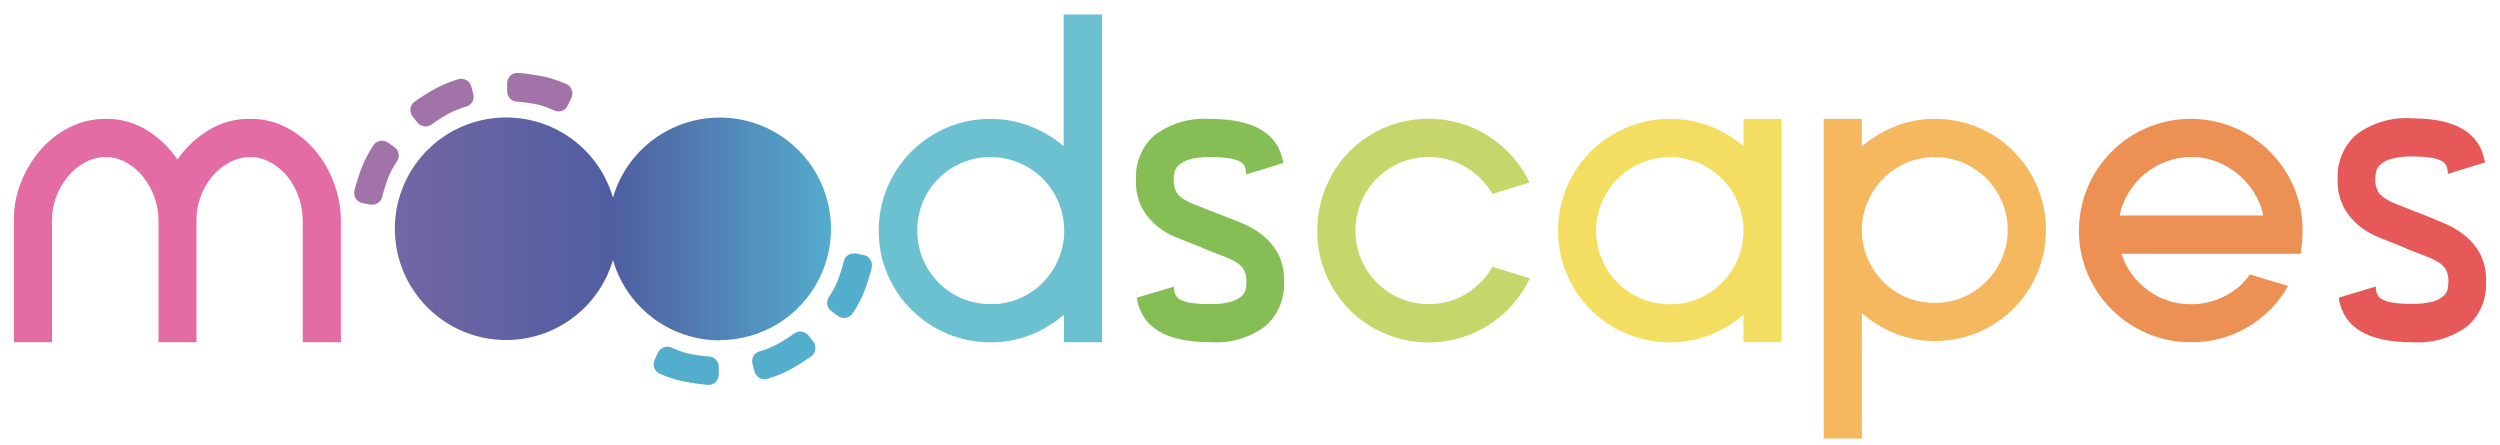
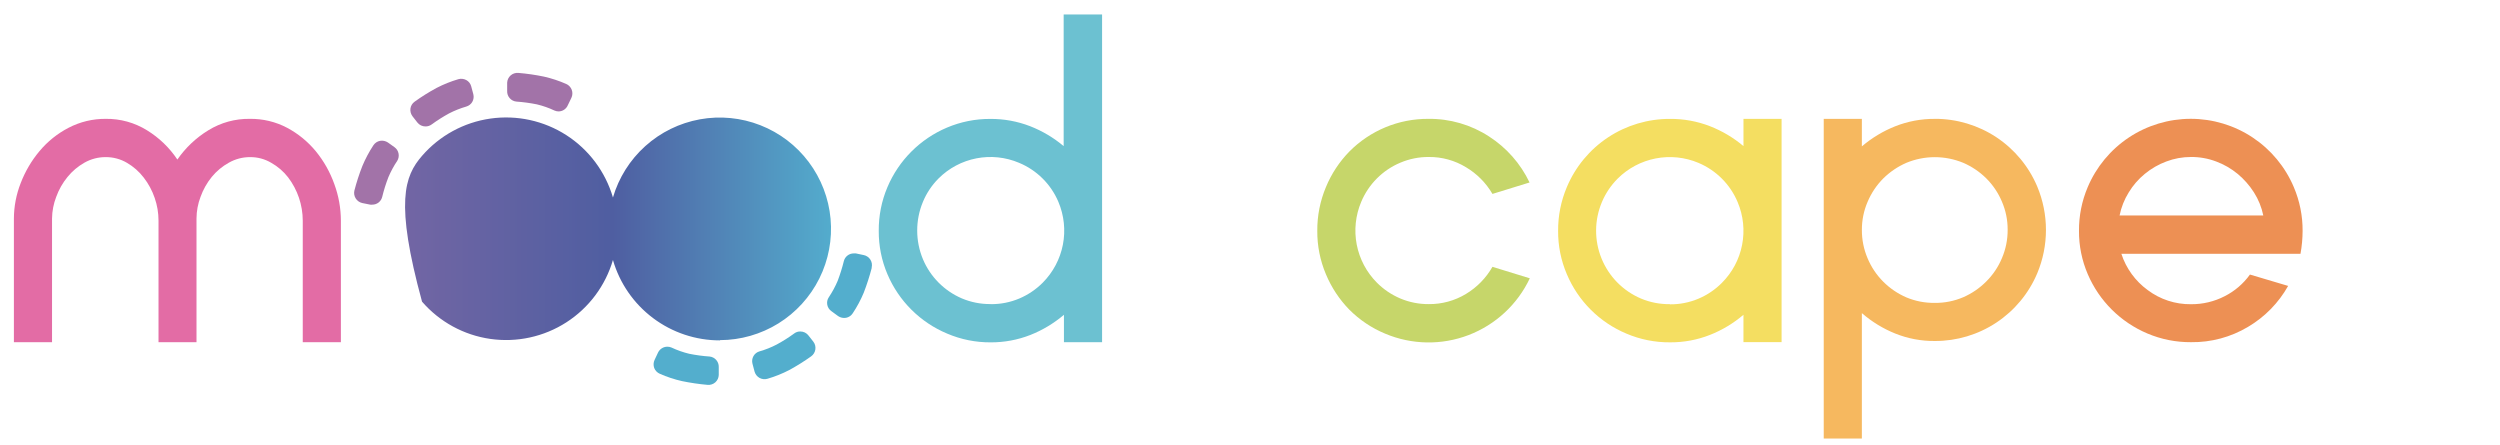
<svg xmlns="http://www.w3.org/2000/svg" width="118" height="21" viewBox="0 0 118 21" fill="none">
-   <path d="M58.594 10.521C58.942 10.662 59.27 10.85 59.566 11.081C59.872 11.32 60.127 11.617 60.316 11.956C60.528 12.374 60.628 12.839 60.608 13.307C60.626 13.697 60.557 14.086 60.406 14.447C60.254 14.806 60.024 15.128 59.733 15.388C58.978 15.95 58.045 16.221 57.107 16.15C55.018 16.15 53.867 15.45 53.655 14.05L55.406 13.531C55.405 13.643 55.423 13.755 55.459 13.861C55.499 13.972 55.576 14.065 55.678 14.124C55.837 14.212 56.012 14.269 56.192 14.293C56.499 14.338 56.81 14.358 57.12 14.351C57.438 14.361 57.757 14.327 58.066 14.251C58.253 14.206 58.429 14.12 58.58 14C58.684 13.915 58.758 13.8 58.793 13.67C58.819 13.552 58.831 13.432 58.831 13.311C58.839 13.125 58.805 12.939 58.731 12.768C58.655 12.626 58.545 12.506 58.41 12.418C58.228 12.298 58.032 12.2 57.826 12.126C57.593 12.041 57.309 11.926 56.974 11.796L56.554 11.615C56.262 11.495 55.941 11.37 55.594 11.236C55.254 11.107 54.935 10.927 54.649 10.702C54.347 10.462 54.095 10.165 53.908 9.827C53.696 9.409 53.595 8.944 53.616 8.476C53.596 8.084 53.665 7.693 53.816 7.331C53.968 6.969 54.198 6.645 54.491 6.384C55.251 5.815 56.191 5.541 57.138 5.614C59.2 5.614 60.344 6.308 60.57 7.695L58.819 8.235C58.821 8.12 58.804 8.006 58.769 7.896C58.732 7.783 58.652 7.689 58.547 7.633C58.39 7.553 58.221 7.5 58.047 7.475C57.744 7.429 57.438 7.408 57.131 7.414C56.812 7.405 56.493 7.438 56.183 7.514C55.992 7.563 55.815 7.651 55.661 7.774C55.553 7.862 55.476 7.981 55.439 8.115C55.412 8.234 55.398 8.355 55.398 8.477C55.39 8.662 55.424 8.847 55.498 9.017C55.572 9.159 55.681 9.28 55.816 9.367C55.999 9.487 56.195 9.585 56.4 9.659C56.633 9.747 56.911 9.859 57.232 9.989L57.652 10.15L58.594 10.521Z" fill="#86BE56" />
  <path d="M72.207 13.136C71.626 14.368 70.59 15.328 69.318 15.815C68.045 16.302 66.633 16.278 65.378 15.748C64.747 15.486 64.174 15.102 63.691 14.619C63.218 14.135 62.842 13.566 62.582 12.941C62.309 12.294 62.171 11.599 62.176 10.898C62.17 10.19 62.309 9.488 62.582 8.835C62.84 8.208 63.217 7.636 63.691 7.151C64.177 6.66 64.757 6.271 65.395 6.006C66.033 5.741 66.718 5.607 67.409 5.61C68.429 5.596 69.429 5.885 70.284 6.442C71.11 6.974 71.772 7.726 72.195 8.613L70.444 9.153C70.14 8.633 69.71 8.199 69.192 7.892C68.665 7.571 68.058 7.404 67.441 7.41C66.977 7.406 66.517 7.499 66.09 7.681C65.258 8.032 64.598 8.695 64.249 9.528C63.98 10.165 63.906 10.868 64.038 11.548C64.17 12.227 64.502 12.852 64.99 13.342C65.305 13.659 65.679 13.911 66.09 14.086C66.517 14.267 66.977 14.358 67.441 14.354C68.058 14.36 68.664 14.194 69.192 13.875C69.712 13.562 70.144 13.121 70.444 12.594L72.207 13.136Z" fill="#C6D66A" />
  <path d="M84.091 5.609V16.15H82.291V14.857C81.82 15.26 81.285 15.581 80.709 15.808C80.11 16.044 79.471 16.163 78.827 16.158C78.119 16.164 77.418 16.024 76.767 15.747C75.498 15.216 74.488 14.208 73.954 12.94C73.678 12.295 73.538 11.599 73.543 10.897C73.538 10.189 73.678 9.487 73.954 8.834C74.356 7.875 75.034 7.057 75.902 6.483C76.769 5.91 77.788 5.607 78.828 5.612C79.471 5.607 80.11 5.724 80.71 5.956C81.285 6.181 81.82 6.498 82.292 6.896V5.612L84.091 5.609ZM78.818 14.364C79.283 14.369 79.744 14.278 80.172 14.096C80.584 13.922 80.957 13.669 81.272 13.352C81.762 12.863 82.095 12.239 82.227 11.559C82.36 10.88 82.286 10.176 82.016 9.538C81.666 8.704 81.003 8.04 80.169 7.688C79.532 7.419 78.828 7.346 78.149 7.478C77.47 7.61 76.845 7.941 76.355 8.429C76.038 8.747 75.785 9.122 75.611 9.535C75.252 10.385 75.244 11.342 75.591 12.197C75.937 13.052 76.609 13.734 77.458 14.093C77.888 14.273 78.35 14.362 78.815 14.356L78.818 14.364Z" fill="#F4DE61" />
  <path d="M91.324 5.609C92.356 5.606 93.366 5.908 94.227 6.477C95.087 7.047 95.76 7.858 96.16 8.809C96.43 9.457 96.569 10.151 96.569 10.852C96.569 11.554 96.43 12.248 96.16 12.895C95.76 13.847 95.087 14.658 94.227 15.227C93.366 15.797 92.356 16.099 91.324 16.095C90.683 16.101 90.048 15.981 89.453 15.742C88.879 15.511 88.347 15.185 87.88 14.779V20.7H86.08V5.609H87.88V6.909C88.349 6.509 88.88 6.189 89.453 5.961C90.048 5.725 90.684 5.606 91.324 5.611V5.609ZM91.324 14.297C91.785 14.301 92.242 14.21 92.666 14.029C93.07 13.853 93.438 13.601 93.749 13.288C94.066 12.974 94.318 12.6 94.49 12.188C94.672 11.763 94.765 11.304 94.761 10.84C94.763 10.385 94.671 9.934 94.49 9.515C94.317 9.104 94.065 8.73 93.749 8.415C93.436 8.107 93.069 7.859 92.666 7.685C92.24 7.509 91.784 7.418 91.323 7.418C90.863 7.418 90.406 7.509 89.981 7.685C89.575 7.862 89.205 8.112 88.89 8.423C88.576 8.739 88.325 9.113 88.152 9.523C87.971 9.942 87.879 10.393 87.881 10.848C87.877 11.312 87.97 11.771 88.152 12.196C88.324 12.607 88.575 12.981 88.89 13.296C89.204 13.61 89.574 13.861 89.981 14.037C90.406 14.215 90.863 14.303 91.324 14.296V14.297Z" fill="#F6B85F" />
  <path d="M108 13.495C107.551 14.294 106.899 14.961 106.109 15.427C105.295 15.913 104.363 16.164 103.415 16.151C102.707 16.156 102.006 16.016 101.355 15.74C100.09 15.206 99.082 14.202 98.542 12.94C98.265 12.295 98.124 11.6 98.128 10.898C98.123 10.189 98.263 9.487 98.539 8.835C98.943 7.878 99.62 7.062 100.485 6.488C101.35 5.914 102.366 5.608 103.404 5.608C104.442 5.608 105.458 5.914 106.323 6.488C107.188 7.062 107.865 7.878 108.269 8.835C108.546 9.487 108.687 10.189 108.683 10.898C108.682 11.26 108.648 11.622 108.583 11.978H100.128C100.351 12.666 100.786 13.265 101.371 13.691C101.959 14.133 102.678 14.368 103.414 14.359C103.968 14.364 104.515 14.234 105.007 13.98C105.48 13.74 105.888 13.39 106.198 12.959L108 13.495ZM103.415 7.41C103.016 7.409 102.621 7.481 102.248 7.623C101.88 7.76 101.538 7.957 101.235 8.207C100.934 8.453 100.677 8.749 100.476 9.082C100.268 9.416 100.122 9.785 100.044 10.171H106.828C106.748 9.784 106.599 9.415 106.387 9.082C106.177 8.752 105.917 8.457 105.617 8.207C105.314 7.957 104.972 7.76 104.604 7.623C104.223 7.478 103.818 7.406 103.41 7.41H103.415Z" fill="#ED9054" />
-   <path d="M115.328 10.523C115.676 10.664 116.004 10.852 116.3 11.083C116.606 11.322 116.861 11.62 117.05 11.958C117.263 12.376 117.364 12.841 117.342 13.309C117.361 13.7 117.293 14.089 117.141 14.449C116.99 14.809 116.759 15.131 116.467 15.39C115.712 15.952 114.78 16.223 113.841 16.152C111.75 16.152 110.598 15.452 110.386 14.052L112.137 13.521C112.136 13.633 112.154 13.745 112.19 13.851C112.231 13.962 112.31 14.055 112.412 14.114C112.571 14.203 112.746 14.26 112.926 14.283C113.232 14.328 113.542 14.348 113.851 14.341C114.169 14.351 114.488 14.318 114.797 14.241C114.985 14.196 115.16 14.111 115.311 13.99C115.416 13.906 115.49 13.79 115.524 13.66C115.551 13.543 115.564 13.422 115.565 13.301C115.574 13.115 115.539 12.929 115.465 12.758C115.39 12.617 115.28 12.497 115.147 12.408C114.964 12.289 114.768 12.191 114.563 12.116C114.33 12.031 114.046 11.916 113.711 11.786L113.291 11.605C112.999 11.485 112.678 11.36 112.331 11.226C111.985 11.093 111.661 10.906 111.371 10.674C111.07 10.433 110.818 10.136 110.63 9.799C110.418 9.382 110.317 8.916 110.338 8.448C110.318 8.056 110.387 7.665 110.538 7.303C110.689 6.941 110.92 6.617 111.213 6.356C111.972 5.789 112.912 5.515 113.857 5.586C115.924 5.586 117.068 6.28 117.289 7.667L115.538 8.207C115.539 8.092 115.521 7.978 115.485 7.868C115.448 7.755 115.368 7.661 115.263 7.605C115.106 7.525 114.937 7.472 114.763 7.447C114.46 7.401 114.153 7.38 113.847 7.386C113.529 7.377 113.211 7.41 112.902 7.486C112.711 7.535 112.532 7.624 112.377 7.746C112.27 7.835 112.193 7.954 112.155 8.087C112.128 8.206 112.114 8.328 112.114 8.449C112.106 8.635 112.14 8.819 112.214 8.989C112.289 9.132 112.4 9.252 112.535 9.339C112.713 9.459 112.904 9.557 113.104 9.631C113.337 9.719 113.615 9.831 113.936 9.961L114.356 10.122L115.328 10.523Z" fill="#E75858" />
  <path d="M11.798 5.61C12.408 5.602 13.009 5.746 13.549 6.03C14.07 6.307 14.531 6.684 14.906 7.139C15.285 7.602 15.581 8.127 15.781 8.692C15.984 9.243 16.088 9.826 16.09 10.414V16.151H14.29V10.413C14.288 9.675 14.045 8.957 13.598 8.37C13.382 8.092 13.113 7.86 12.807 7.687C12.505 7.507 12.159 7.413 11.807 7.416C11.457 7.414 11.112 7.504 10.807 7.676C10.496 7.847 10.221 8.076 9.996 8.35C9.767 8.632 9.587 8.951 9.465 9.293C9.341 9.619 9.277 9.965 9.275 10.314V16.151H7.482V10.413C7.482 10.048 7.421 9.686 7.301 9.342C7.183 8.996 7.008 8.671 6.784 8.382C6.569 8.101 6.301 7.865 5.996 7.687C5.691 7.507 5.343 7.413 4.989 7.416C4.639 7.414 4.294 7.504 3.989 7.676C3.68 7.85 3.407 8.08 3.184 8.356C2.955 8.636 2.776 8.953 2.653 9.293C2.527 9.619 2.46 9.964 2.456 10.314V16.151H0.656V10.314C0.659 9.741 0.768 9.174 0.977 8.642C1.188 8.092 1.488 7.581 1.867 7.13C2.247 6.676 2.713 6.302 3.239 6.03C3.78 5.749 4.381 5.605 4.99 5.61C5.678 5.6 6.354 5.787 6.939 6.15C7.511 6.501 8 6.972 8.372 7.531C8.756 6.974 9.254 6.504 9.831 6.151C10.421 5.786 11.104 5.598 11.798 5.61Z" fill="#E36CA5" />
  <path d="M52.018 0.684V16.151H50.218V14.858C49.746 15.259 49.212 15.581 48.636 15.809C48.037 16.044 47.398 16.163 46.754 16.159C46.052 16.163 45.357 16.023 44.711 15.748C43.438 15.218 42.424 14.21 41.886 12.941C41.611 12.295 41.472 11.599 41.477 10.898C41.471 10.189 41.61 9.487 41.886 8.835C42.422 7.567 43.431 6.558 44.698 6.022C45.344 5.749 46.039 5.609 46.741 5.613C47.384 5.608 48.023 5.725 48.623 5.957C49.198 6.182 49.732 6.499 50.205 6.897V0.684H52.018ZM46.765 14.356C47.229 14.36 47.689 14.269 48.116 14.088C48.527 13.913 48.901 13.66 49.216 13.344C49.704 12.853 50.036 12.229 50.168 11.55C50.3 10.87 50.226 10.167 49.957 9.53C49.604 8.694 48.936 8.031 48.098 7.684C47.463 7.415 46.762 7.342 46.085 7.474C45.408 7.606 44.786 7.937 44.298 8.425C43.984 8.74 43.734 9.114 43.563 9.525C43.384 9.954 43.292 10.415 43.292 10.88C43.292 11.345 43.384 11.806 43.563 12.236C43.912 13.066 44.57 13.729 45.398 14.084C45.823 14.264 46.281 14.355 46.743 14.352L46.765 14.356Z" fill="#6CC1D1" />
  <path d="M41.145 12.648C41.042 13.044 40.916 13.434 40.769 13.815C40.627 14.156 40.452 14.483 40.247 14.79C40.212 14.844 40.166 14.891 40.112 14.927C40.059 14.963 39.998 14.988 39.935 15C39.805 15.023 39.671 14.995 39.561 14.921L39.246 14.69C39.142 14.619 39.07 14.51 39.047 14.386C39.023 14.262 39.049 14.134 39.12 14.03C39.283 13.787 39.422 13.529 39.537 13.26C39.653 12.955 39.751 12.643 39.829 12.326C39.855 12.222 39.914 12.129 39.999 12.063C40.084 11.996 40.188 11.961 40.296 11.961C40.329 11.958 40.363 11.958 40.396 11.961L40.772 12.04C40.835 12.053 40.895 12.079 40.948 12.116C41.001 12.152 41.046 12.199 41.081 12.254C41.116 12.308 41.139 12.369 41.15 12.433C41.16 12.496 41.158 12.561 41.143 12.624L41.145 12.648Z" fill="#53AECD" />
  <path d="M19.473 5.492C19.433 5.44 19.403 5.38 19.386 5.317C19.369 5.253 19.364 5.186 19.373 5.121C19.382 5.056 19.404 4.994 19.439 4.938C19.473 4.882 19.519 4.834 19.573 4.797C19.904 4.559 20.25 4.343 20.609 4.149C20.937 3.98 21.279 3.842 21.633 3.738C21.759 3.702 21.894 3.717 22.009 3.779C22.065 3.809 22.115 3.851 22.155 3.901C22.194 3.951 22.223 4.009 22.24 4.071L22.34 4.445C22.372 4.566 22.356 4.695 22.294 4.805C22.233 4.914 22.131 4.994 22.01 5.029C21.729 5.111 21.456 5.219 21.196 5.353C20.91 5.509 20.636 5.683 20.373 5.875C20.289 5.937 20.186 5.97 20.081 5.968C20.007 5.968 19.934 5.951 19.868 5.919C19.802 5.887 19.744 5.839 19.699 5.781L19.473 5.492Z" fill="#A273A8" />
  <path d="M33.925 17.317V17.699C33.923 17.765 33.907 17.83 33.88 17.889C33.852 17.949 33.812 18.002 33.763 18.046C33.714 18.09 33.656 18.123 33.594 18.143C33.532 18.164 33.465 18.172 33.4 18.166C32.993 18.13 32.589 18.071 32.189 17.988C31.829 17.907 31.478 17.791 31.141 17.641C31.081 17.616 31.027 17.578 30.982 17.531C30.936 17.484 30.901 17.428 30.878 17.367C30.834 17.244 30.84 17.107 30.896 16.988L31.059 16.641C31.099 16.559 31.161 16.489 31.238 16.44C31.316 16.391 31.405 16.365 31.497 16.364C31.566 16.363 31.634 16.377 31.697 16.405C31.963 16.53 32.241 16.628 32.526 16.697C32.846 16.762 33.169 16.806 33.495 16.828C33.615 16.841 33.726 16.898 33.805 16.989C33.885 17.08 33.928 17.197 33.925 17.317Z" fill="#53AECD" />
  <path d="M18.749 7.593C18.585 7.836 18.446 8.094 18.332 8.363C18.214 8.667 18.117 8.978 18.04 9.294C18.014 9.399 17.954 9.491 17.87 9.558C17.785 9.624 17.68 9.66 17.573 9.659C17.54 9.664 17.506 9.664 17.473 9.659L17.097 9.583C16.971 9.555 16.86 9.477 16.791 9.368C16.721 9.258 16.698 9.126 16.726 8.999C16.829 8.603 16.955 8.213 17.105 7.832C17.247 7.492 17.421 7.165 17.624 6.857C17.66 6.803 17.706 6.756 17.76 6.72C17.814 6.684 17.875 6.659 17.939 6.647C18.068 6.625 18.201 6.653 18.31 6.726L18.625 6.951C18.723 7.023 18.79 7.129 18.812 7.248C18.835 7.367 18.813 7.49 18.749 7.593Z" fill="#A273A8" />
  <path d="M23.938 4.29V3.905C23.941 3.84 23.956 3.775 23.984 3.716C24.012 3.657 24.052 3.604 24.101 3.561C24.15 3.517 24.208 3.484 24.27 3.464C24.332 3.443 24.398 3.436 24.463 3.441C24.87 3.475 25.274 3.533 25.674 3.616C26.035 3.698 26.387 3.814 26.725 3.963C26.785 3.989 26.838 4.027 26.883 4.074C26.928 4.122 26.963 4.177 26.986 4.238C27.009 4.299 27.019 4.364 27.016 4.429C27.014 4.494 26.998 4.558 26.97 4.617L26.801 4.967C26.765 5.053 26.704 5.126 26.627 5.178C26.55 5.23 26.459 5.258 26.366 5.259C26.3 5.259 26.234 5.245 26.173 5.218C25.907 5.092 25.628 4.995 25.341 4.926C25.022 4.862 24.7 4.818 24.375 4.795C24.251 4.784 24.136 4.725 24.055 4.631C23.973 4.537 23.932 4.415 23.938 4.29Z" fill="#A273A8" />
  <path d="M38.387 16.124C38.427 16.175 38.457 16.235 38.474 16.298C38.49 16.361 38.494 16.428 38.485 16.492C38.476 16.557 38.453 16.62 38.419 16.676C38.385 16.732 38.34 16.78 38.287 16.819C37.955 17.055 37.609 17.272 37.251 17.467C36.923 17.637 36.579 17.775 36.224 17.878C36.162 17.896 36.096 17.902 36.032 17.895C35.967 17.888 35.905 17.868 35.848 17.837C35.736 17.773 35.653 17.669 35.617 17.545L35.517 17.169C35.485 17.047 35.501 16.919 35.563 16.809C35.624 16.7 35.727 16.619 35.847 16.585C36.129 16.505 36.402 16.396 36.661 16.261C36.948 16.106 37.224 15.932 37.487 15.739C37.571 15.675 37.674 15.643 37.779 15.646C37.852 15.646 37.924 15.663 37.99 15.695C38.056 15.728 38.113 15.775 38.158 15.833L38.387 16.124Z" fill="#53AECD" />
-   <path d="M33.98 16.066C32.841 16.067 31.732 15.697 30.822 15.012C29.911 14.328 29.247 13.366 28.931 12.272C28.576 13.485 27.796 14.53 26.733 15.214C25.67 15.898 24.396 16.176 23.144 15.997C21.893 15.818 20.748 15.193 19.92 14.238C19.092 13.283 18.636 12.061 18.636 10.797C18.636 9.533 19.092 8.311 19.92 7.356C20.748 6.401 21.893 5.776 23.144 5.597C24.396 5.418 25.67 5.696 26.733 6.38C27.796 7.064 28.576 8.109 28.931 9.322C29.205 8.387 29.735 7.546 30.459 6.895C31.184 6.243 32.076 5.806 33.035 5.632C33.994 5.458 34.983 5.555 35.89 5.911C36.798 6.267 37.588 6.868 38.173 7.648C38.758 8.428 39.115 9.355 39.203 10.325C39.291 11.296 39.108 12.272 38.673 13.144C38.238 14.017 37.569 14.751 36.741 15.265C35.913 15.778 34.958 16.052 33.983 16.054L33.98 16.066Z" fill="url(#paint0_linear_20_235)" />
+   <path d="M33.98 16.066C32.841 16.067 31.732 15.697 30.822 15.012C29.911 14.328 29.247 13.366 28.931 12.272C28.576 13.485 27.796 14.53 26.733 15.214C25.67 15.898 24.396 16.176 23.144 15.997C21.893 15.818 20.748 15.193 19.92 14.238C18.636 9.533 19.092 8.311 19.92 7.356C20.748 6.401 21.893 5.776 23.144 5.597C24.396 5.418 25.67 5.696 26.733 6.38C27.796 7.064 28.576 8.109 28.931 9.322C29.205 8.387 29.735 7.546 30.459 6.895C31.184 6.243 32.076 5.806 33.035 5.632C33.994 5.458 34.983 5.555 35.89 5.911C36.798 6.267 37.588 6.868 38.173 7.648C38.758 8.428 39.115 9.355 39.203 10.325C39.291 11.296 39.108 12.272 38.673 13.144C38.238 14.017 37.569 14.751 36.741 15.265C35.913 15.778 34.958 16.052 33.983 16.054L33.98 16.066Z" fill="url(#paint0_linear_20_235)" />
  <defs>
    <linearGradient id="paint0_linear_20_235" x1="18.616" y1="10.816" x2="39.245" y2="10.816" gradientUnits="userSpaceOnUse">
      <stop stop-color="#7466A4" />
      <stop offset="0.5" stop-color="#4F5EA1" />
      <stop offset="1" stop-color="#53ACCD" />
    </linearGradient>
  </defs>
</svg>